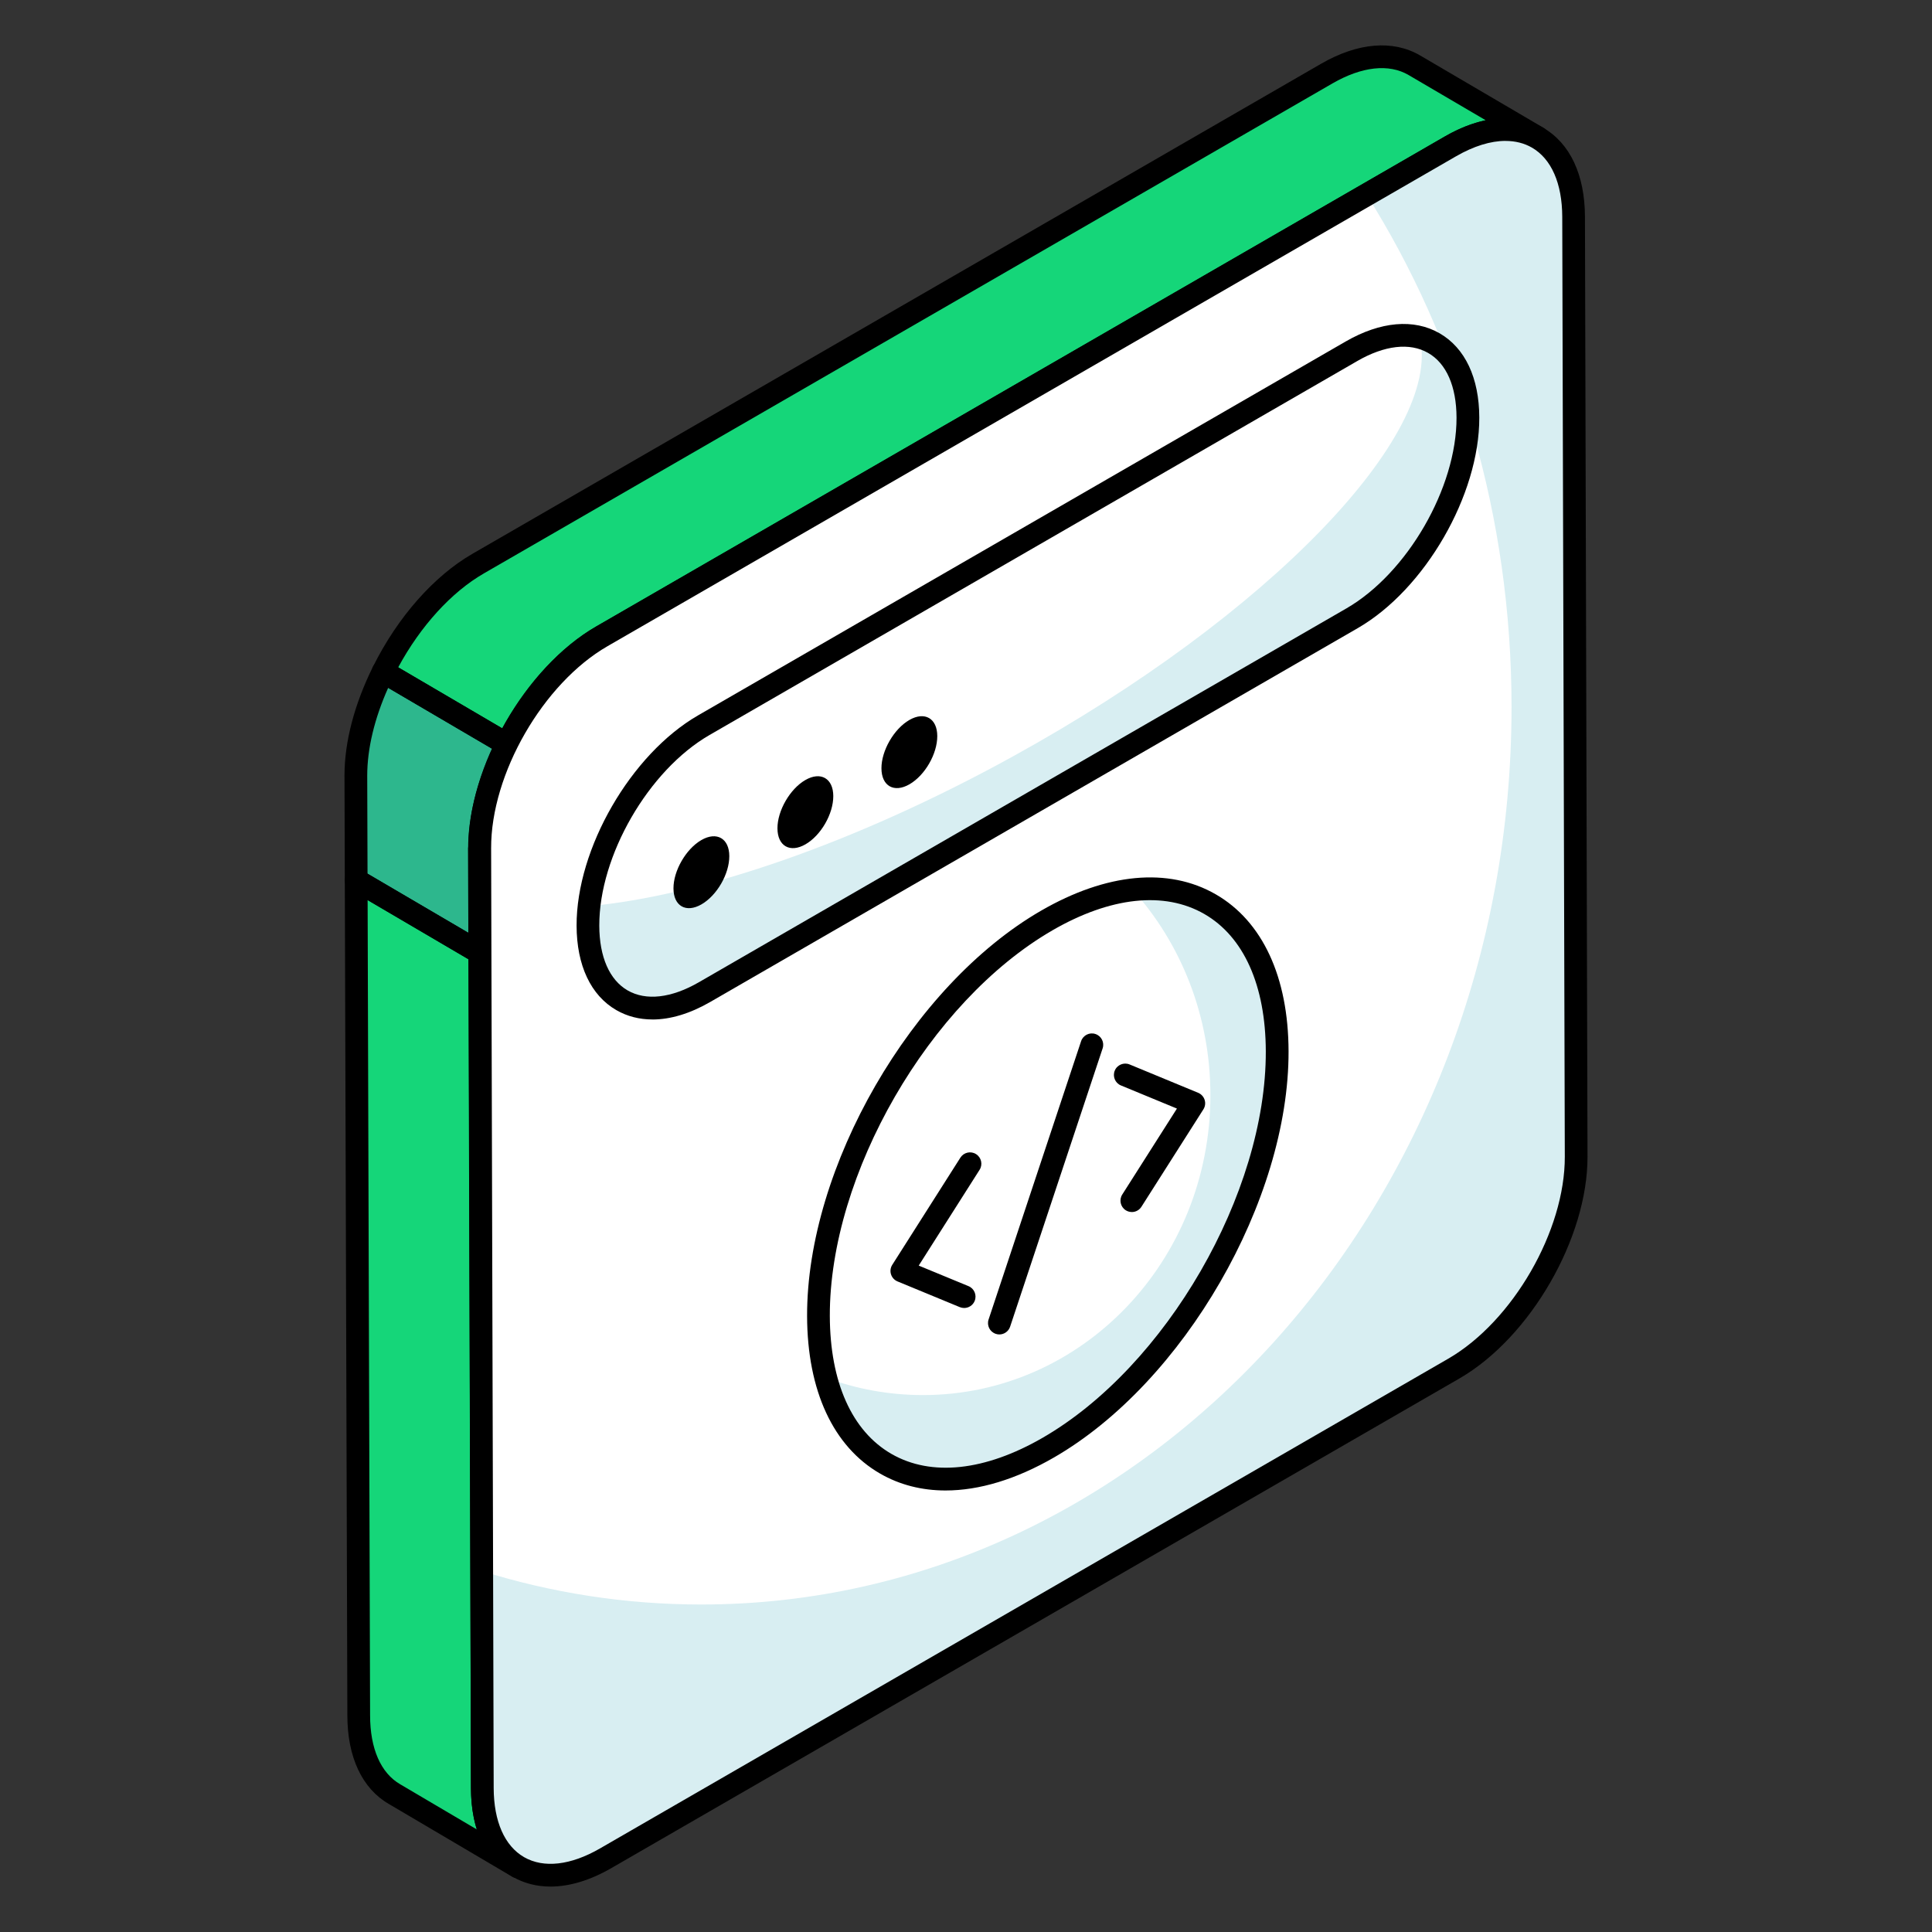
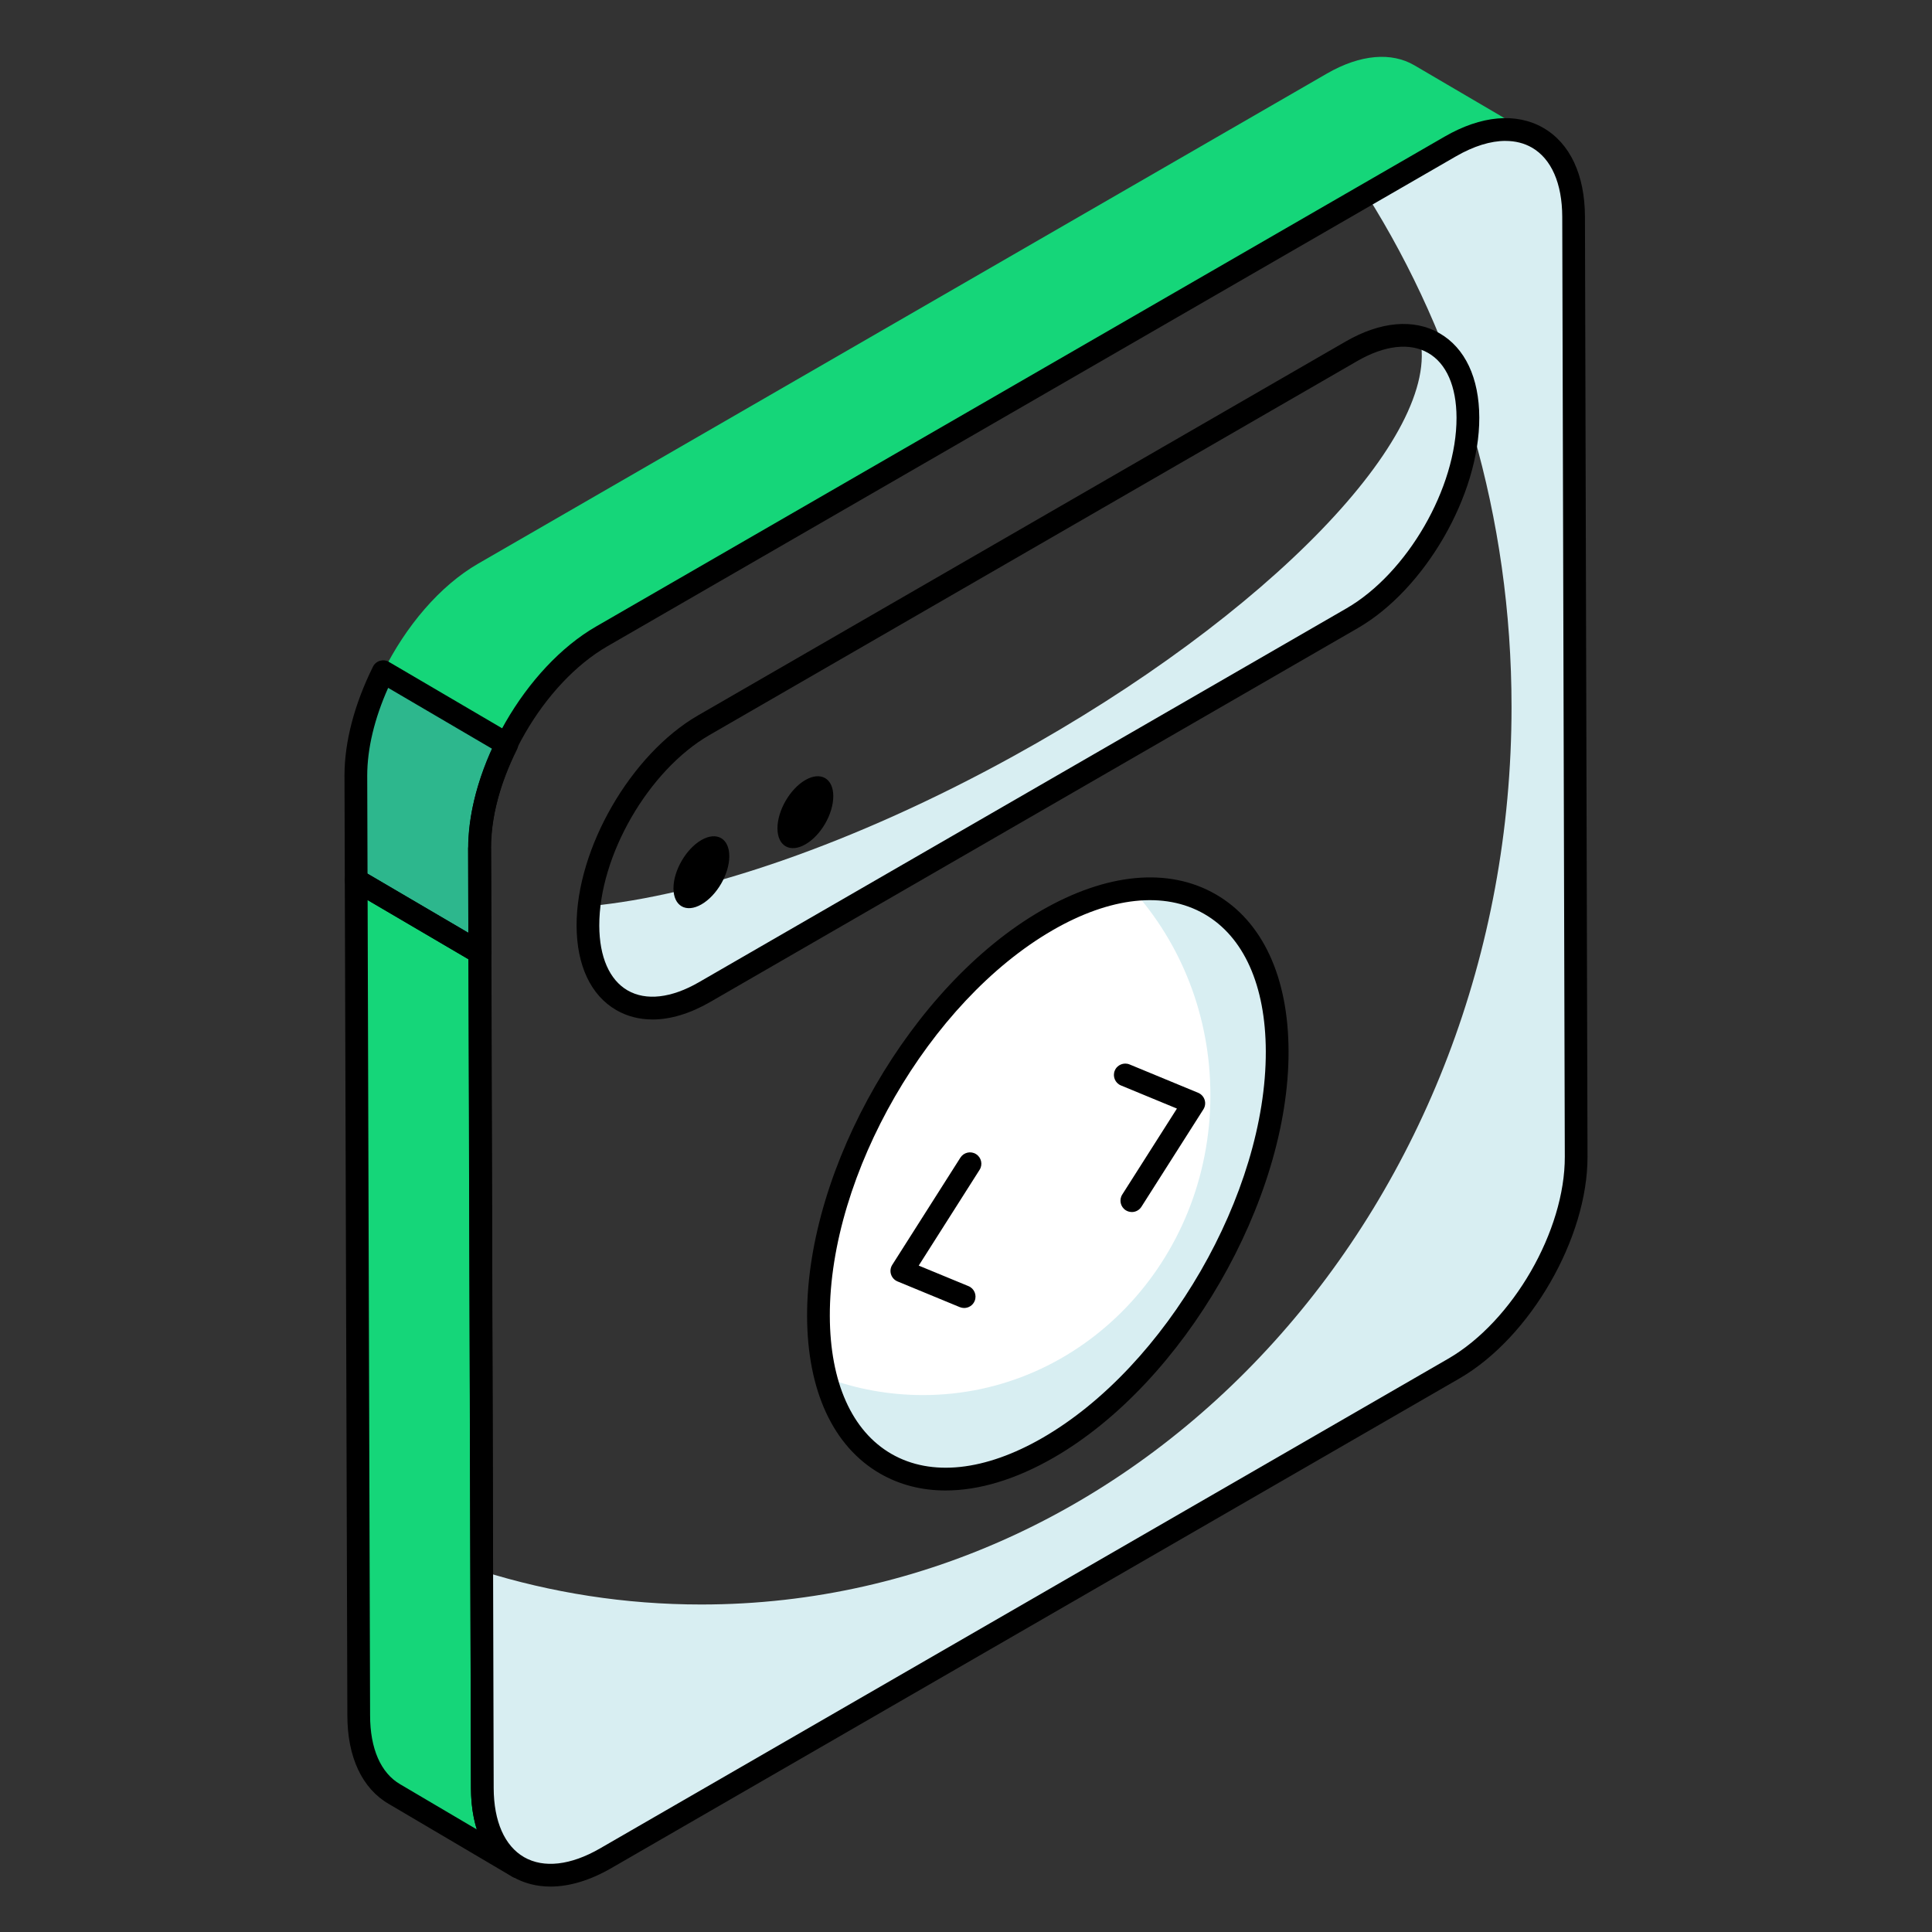
<svg xmlns="http://www.w3.org/2000/svg" id="Layer_1" enable-background="new 0 0 68 68" viewBox="0 0 68 68" width="300" height="300" version="1.1">
  <rect x="0" y="0" width="68" height="68" fill="#333333" stroke="none" />
  <g width="100%" height="100%" transform="matrix(1,0,0,1,0,0)">
    <g>
      <g>
        <path d="m16.895 33.533h-.009l-.009-3.675z" fill="#ffffff" fill-opacity="1" data-original-color="#ffffffff" stroke="none" stroke-opacity="1" />
      </g>
      <g>
        <path d="m12.626 60.375c0 1.363.479 2.321 1.262 2.773l4.342 2.561c-.774-.451-1.253-1.409-1.253-2.773l-.092-29.404v-.002l-4.35-2.551z" fill="#15d679" fill-opacity="1" data-original-color="#ffd63cff" stroke="none" stroke-opacity="1" />
      </g>
      <g>
        <path d="m12.525 27.296.011 3.684 4.35 2.551-.009-3.673c0-1.18.37-2.464.965-3.661l-4.355-2.554c-.593 1.195-.962 2.476-.962 3.654z" fill="#2db78d" fill-opacity="1" data-original-color="#f4c531ff" stroke="none" stroke-opacity="1" />
      </g>
      <g>
        <path d="m49.777 2.296c-.792-.461-1.879-.396-3.077.295l-29.864 17.244c-1.363.784-2.56 2.217-3.349 3.808l4.355 2.554c.79-1.588 1.985-3.018 3.346-3.801l29.864-17.244c1.197-.691 2.285-.755 3.077-.304z" fill="#15d679" fill-opacity="1" data-original-color="#ffd63cff" stroke="none" stroke-opacity="1" />
      </g>
      <g>
        <path d="m16.895 33.933h-.009c-.221 0-.399-.178-.4-.399l-.009-3.675c-0-.221.178-.4.398-.401h.001c.22 0 .399.178.4.398l.019 3.675c0.0.106-.042.208-.116.284-.075.075-.177.118-.284.118z" fill="#000000" fill-opacity="1" data-original-color="#000000ff" stroke="none" stroke-opacity="1" />
      </g>
      <g>
        <path d="m18.231 66.109c-.068 0-.138-.018-.201-.054-.007-.004-.015-.008-.022-.013l-4.323-2.549c-.939-.542-1.459-1.649-1.459-3.116l-.09-29.396c-0-.144.076-.276.201-.348.124-.072.277-.071.401.001l4.35 2.551c.122.072.197.203.198.344l.092 29.405c0 1.162.369 2.019 1.039 2.419l.018.01c.19.112.253.357.142.547-.075.127-.208.198-.346.198zm-5.292-34.429.087 28.695v.001c0 1.169.377 2.031 1.062 2.426l2.692 1.587c-.133-.43-.202-.917-.202-1.453l-.092-29.174z" fill="#000000" fill-opacity="1" data-original-color="#000000ff" stroke="none" stroke-opacity="1" />
      </g>
      <g>
        <path d="m16.886 33.931c-.07 0-.14-.018-.202-.055l-4.35-2.551c-.122-.072-.197-.203-.198-.344l-.011-3.684s0-0 0-.001c0-1.183.347-2.508 1.003-3.832.049-.1.138-.174.244-.206.106-.031.221-.019.316.038l4.355 2.554c.182.106.25.335.156.523-.604 1.216-.924 2.42-.924 3.483l.009 3.672c0.0.144-.076.276-.201.348-.062.036-.13.053-.199.053zm-3.95-3.18 3.548 2.081-.007-2.973c0-1.086.292-2.29.846-3.503l-3.661-2.146c-.483 1.08-.736 2.139-.737 3.086z" fill="#000000" fill-opacity="1" data-original-color="#000000ff" stroke="none" stroke-opacity="1" />
      </g>
      <g>
-         <path d="m17.842 26.596c-.07 0-.14-.019-.202-.055l-4.355-2.554c-.181-.106-.25-.335-.156-.523.864-1.741 2.142-3.191 3.508-3.977l29.863-17.244c1.29-.744 2.525-.848 3.478-.294 0 0 .001 0.0.001 0l4.352 2.552c.19.111.254.355.144.545s-.353.257-.544.147c-.697-.398-1.649-.29-2.679.303l-29.864 17.244c-1.23.708-2.392 2.032-3.188 3.633-.05.099-.138.173-.244.205-.038.011-.076.017-.114.017zm-3.825-3.107 3.665 2.149c.855-1.568 2.044-2.863 3.306-3.59l29.864-17.244c.492-.284.976-.474 1.439-.572l-2.715-1.592c-.694-.405-1.645-.299-2.676.295l-29.864 17.244c-1.147.66-2.233 1.854-3.02 3.308z" fill="#000000" fill-opacity="1" data-original-color="#000000ff" stroke="none" stroke-opacity="1" />
-       </g>
+         </g>
      <g>
-         <path d="m55.475 40.705c.01 2.74-1.92 6.08-4.3 7.46l-29.86 17.24c-2.39 1.38-4.33.27-4.34-2.47l-.08-29.4-.01-3.68c-.01-2.74 1.92-6.09 4.3-7.46l29.86-17.24c2.39-1.38 4.33-.28 4.34 2.47l.01 3.67z" fill="#ffffff" fill-opacity="1" data-original-color="#ffffffff" stroke="none" stroke-opacity="1" />
-       </g>
+         </g>
      <g>
        <path d="m55.471 40.703c.01 2.74-1.92 6.08-4.3 7.46l-29.86 17.24c-2.39 1.38-4.33.27-4.34-2.47l-.02-7.64c2.46.77 5.05 1.18 7.73 1.18 15.75 0 28.52-14.14 28.52-31.59 0-6.7-1.88-12.92-5.1-18.03l2.94-1.7c2.39-1.38 4.33-.28 4.34 2.47l.01 3.67z" fill="#d8eef2" fill-opacity="1" data-original-color="#e9edf4ff" stroke="none" stroke-opacity="1" />
      </g>
      <g>
        <path d="m19.374 66.401c-.481 0-.929-.114-1.327-.343-.943-.542-1.466-1.651-1.472-3.122l-.09-33.08c-.01-2.871 2.008-6.374 4.5-7.808l29.86-17.239c1.29-.746 2.522-.854 3.471-.31.942.542 1.464 1.651 1.469 3.124l.09 33.081v-0c.011 2.86-2.007 6.363-4.499 7.808l-29.86 17.24c-.748.432-1.476.649-2.142.649zm33.615-61.442c-.525 0-1.119.183-1.743.543l-29.86 17.24c-2.271 1.307-4.109 4.498-4.1 7.113l.09 33.08c.004 1.173.385 2.036 1.071 2.431.69.396 1.639.289 2.669-.306l29.86-17.24c2.271-1.316 4.11-4.507 4.1-7.112 0 0 0 0 0-0l-.09-33.08c-.004-1.175-.384-2.039-1.068-2.433-.273-.157-.586-.235-.929-.235z" fill="#000000" fill-opacity="1" data-original-color="#000000ff" stroke="none" stroke-opacity="1" />
      </g>
      <g>
-         <path d="m47.562 12.367c2.261-1.305 4.097-.259 4.104 2.332.007 2.598-1.817 5.757-4.078 7.063l-22.79 13.158c-2.255 1.302-4.097.259-4.104-2.339-.007-2.591 1.822-5.754 4.077-7.056z" fill="#ffffff" fill-opacity="1" data-original-color="#ffffffff" stroke="none" stroke-opacity="1" />
-       </g>
+         </g>
      <g>
        <path d="m51.661 14.703c.01 2.59-1.81 5.75-4.07 7.06l-22.79 13.16c-2.26 1.3-4.1.26-4.11-2.34 0-.23.01-.46.04-.69 3.92-.36 9.35-2.2 14.92-5.27 9.01-4.96 15.13-11.34 14.32-14.75 1.02.26 1.69 1.26 1.69 2.83z" fill="#d8eef2" fill-opacity="1" data-original-color="#e9edf4ff" stroke="none" stroke-opacity="1" />
      </g>
      <g>
        <g enable-background="new">
          <g>
            <g>
              <path d="m24.685 29.568c.545-.315.983-.054.984.564.002.626-.433 1.383-.978 1.698-.542.313-.986.063-.987-.563-.002-.619.439-1.386.981-1.699z" fill="#000000" fill-opacity="1" data-original-color="#000000ff" stroke="none" stroke-opacity="1" />
            </g>
          </g>
        </g>
      </g>
      <g>
        <g enable-background="new">
          <g>
            <g>
              <path d="m28.345 27.455c.545-.315.983-.054.984.564.002.626-.433 1.383-.978 1.698-.542.313-.986.063-.987-.563-.002-.619.439-1.386.981-1.699z" fill="#000000" fill-opacity="1" data-original-color="#000000ff" stroke="none" stroke-opacity="1" />
            </g>
          </g>
        </g>
      </g>
      <g>
        <g enable-background="new">
          <g>
            <g>
-               <path d="m32.005 25.342c.545-.315.983-.054.984.564.002.626-.433 1.383-.978 1.698-.542.313-.986.063-.987-.563-.002-.619.439-1.386.981-1.699z" fill="#000000" fill-opacity="1" data-original-color="#000000ff" stroke="none" stroke-opacity="1" />
-             </g>
+               </g>
          </g>
        </g>
      </g>
      <g>
        <path d="m22.963 35.882c-.459 0-.887-.109-1.268-.328-.9-.518-1.397-1.574-1.401-2.973-.008-2.716 1.911-6.037 4.277-7.403l22.791-13.158s0 0 0-0c1.228-.708 2.401-.811 3.306-.29.898.517 1.395 1.571 1.398 2.968.008 2.72-1.911 6.044-4.277 7.41l-22.791 13.158c-.71.41-1.402.617-2.035.617zm24.799-23.169-22.791 13.158c-2.146 1.239-3.885 4.248-3.878 6.708.003 1.102.358 1.912 1 2.282.647.371 1.536.27 2.503-.288l22.791-13.158c2.146-1.239 3.885-4.251 3.878-6.716-.003-1.1-.357-1.908-.998-2.276-.649-.373-1.538-.271-2.506.29z" fill="#000000" fill-opacity="1" data-original-color="#000000ff" stroke="none" stroke-opacity="1" />
      </g>
      <g>
        <g>
          <g>
            <path d="m36.846 32.397c4.465-2.578 8.092-.519 8.107 4.603.015 5.131-3.589 11.373-8.054 13.951-4.457 2.573-8.077.502-8.092-4.629-.015-5.122 3.582-11.351 8.039-13.924z" fill="#ffffff" fill-opacity="1" data-original-color="#ffffffff" stroke="none" stroke-opacity="1" />
          </g>
        </g>
        <g>
          <g>
            <path d="m44.955 37.003c.009 5.13-3.588 11.369-8.06 13.947-3.76 2.173-6.924 1.037-7.826-2.461 1.064.397 2.218.613 3.417.613 5.59 0 10.116-4.715 10.116-10.558 0-2.795-1.037-5.337-2.732-7.222 2.966-.343 5.067 1.785 5.085 5.68z" fill="#d8eef2" fill-opacity="1" data-original-color="#e9edf4ff" stroke="none" stroke-opacity="1" />
          </g>
        </g>
        <g>
          <g>
            <path d="m33.282 52.46c-.837 0-1.615-.197-2.303-.593-1.651-.95-2.565-2.919-2.572-5.544-.015-5.238 3.682-11.641 8.239-14.272 2.299-1.327 4.479-1.532 6.142-.575 1.647.948 2.558 2.909 2.565 5.523.015 5.247-3.688 11.661-8.254 14.298-1.338.773-2.637 1.163-3.817 1.163zm3.764-19.717c-4.336 2.504-7.853 8.595-7.839 13.578.007 2.328.778 4.051 2.171 4.853 1.4.805 3.29.603 5.32-.569 4.345-2.509 7.869-8.611 7.854-13.604-.007-2.316-.775-4.033-2.165-4.832-1.405-.808-3.302-.604-5.342.574z" fill="#000000" fill-opacity="1" data-original-color="#000000ff" stroke="none" stroke-opacity="1" />
          </g>
        </g>
        <g>
          <g>
            <g>
              <path d="m33.935 46.037c-.051 0-.103-.01-.153-.03l-2.192-.905c-.109-.045-.193-.136-.229-.249s-.02-.235.044-.335l2.398-3.773c.119-.187.367-.242.552-.123.187.118.242.366.123.552l-2.142 3.371 1.752.723c.204.084.301.318.217.522-.063.154-.212.247-.37.247z" fill="#000000" fill-opacity="1" data-original-color="#000000ff" stroke="none" stroke-opacity="1" />
            </g>
          </g>
          <g>
            <g>
              <path d="m39.836 42.659c-.073 0-.147-.02-.214-.062-.186-.119-.241-.366-.123-.552l1.925-3.027-1.971-.814c-.204-.084-.301-.318-.217-.522.084-.205.321-.301.522-.217l2.412.997c.109.045.193.136.229.249s.02.235-.044.335l-2.181 3.429c-.076.12-.206.185-.338.185z" fill="#000000" fill-opacity="1" data-original-color="#000000ff" stroke="none" stroke-opacity="1" />
            </g>
          </g>
          <g>
            <g>
-               <path d="m35.174 46.968c-.042 0-.084-.006-.126-.021-.21-.069-.323-.296-.253-.505l3.256-9.795c.069-.21.298-.324.505-.253.21.069.323.296.253.505l-3.256 9.795c-.056.168-.212.274-.379.274z" fill="#000000" fill-opacity="1" data-original-color="#000000ff" stroke="none" stroke-opacity="1" />
-             </g>
+               </g>
          </g>
        </g>
      </g>
    </g>
  </g>
</svg>